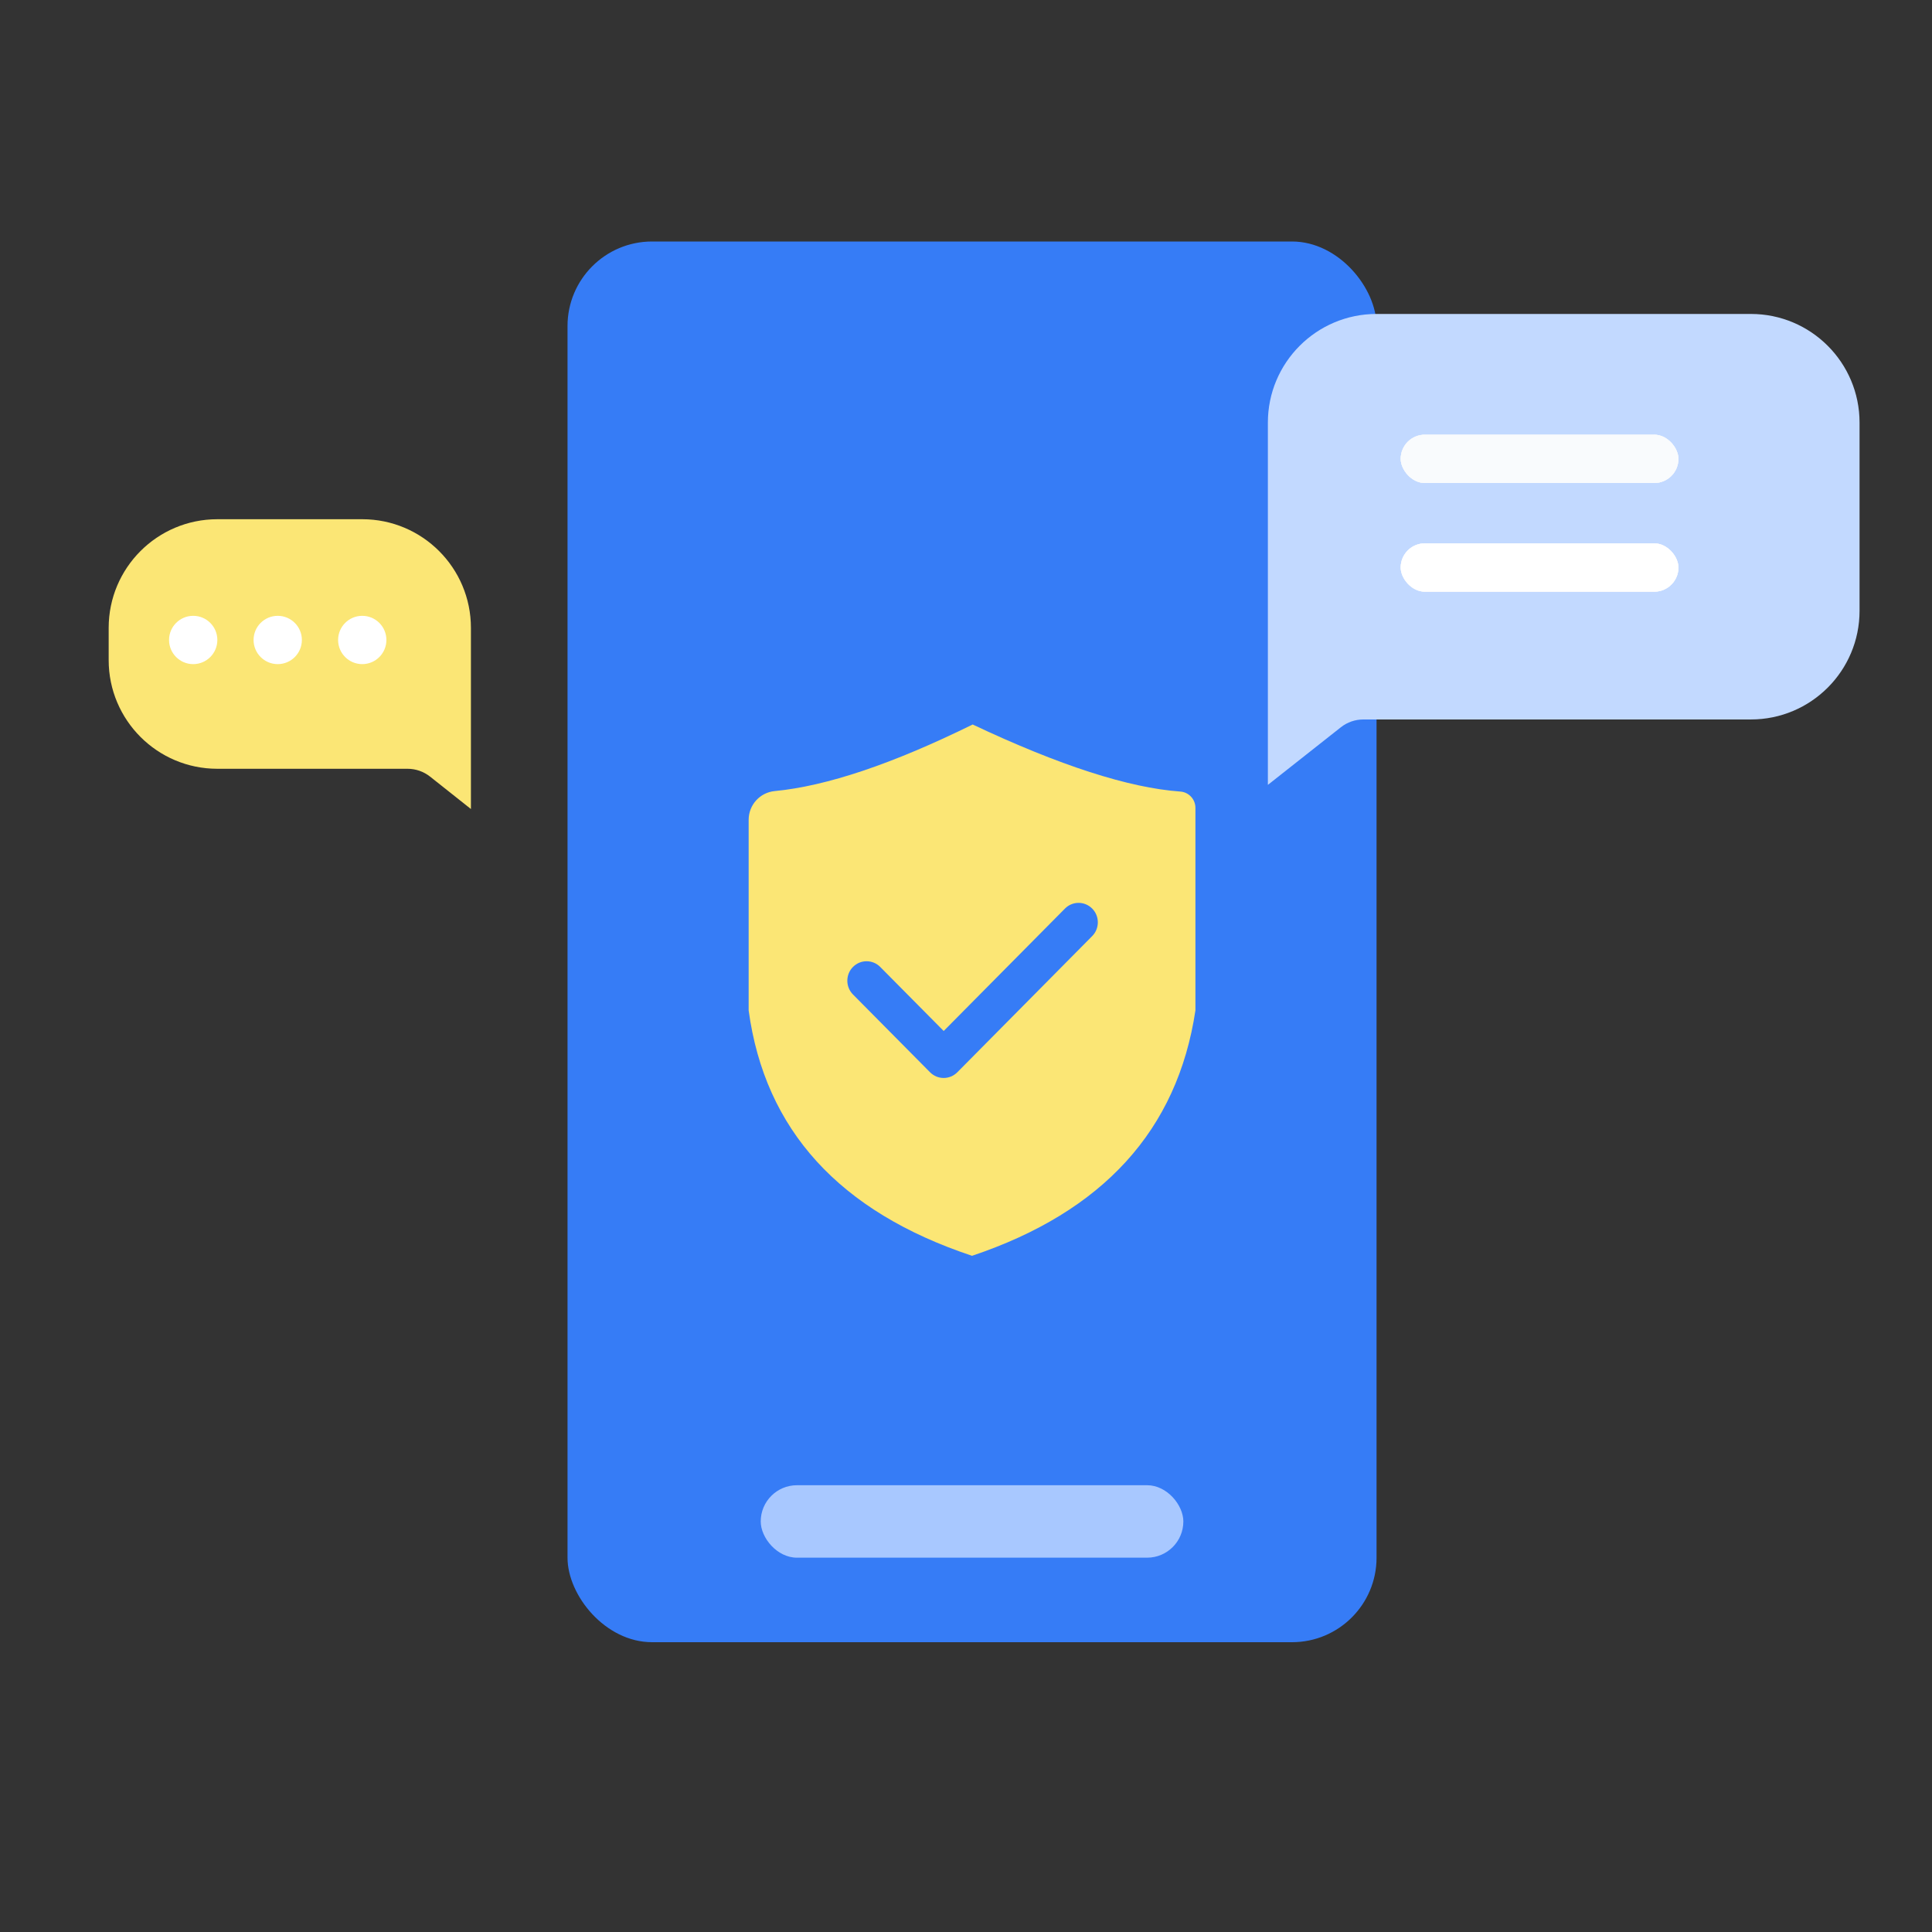
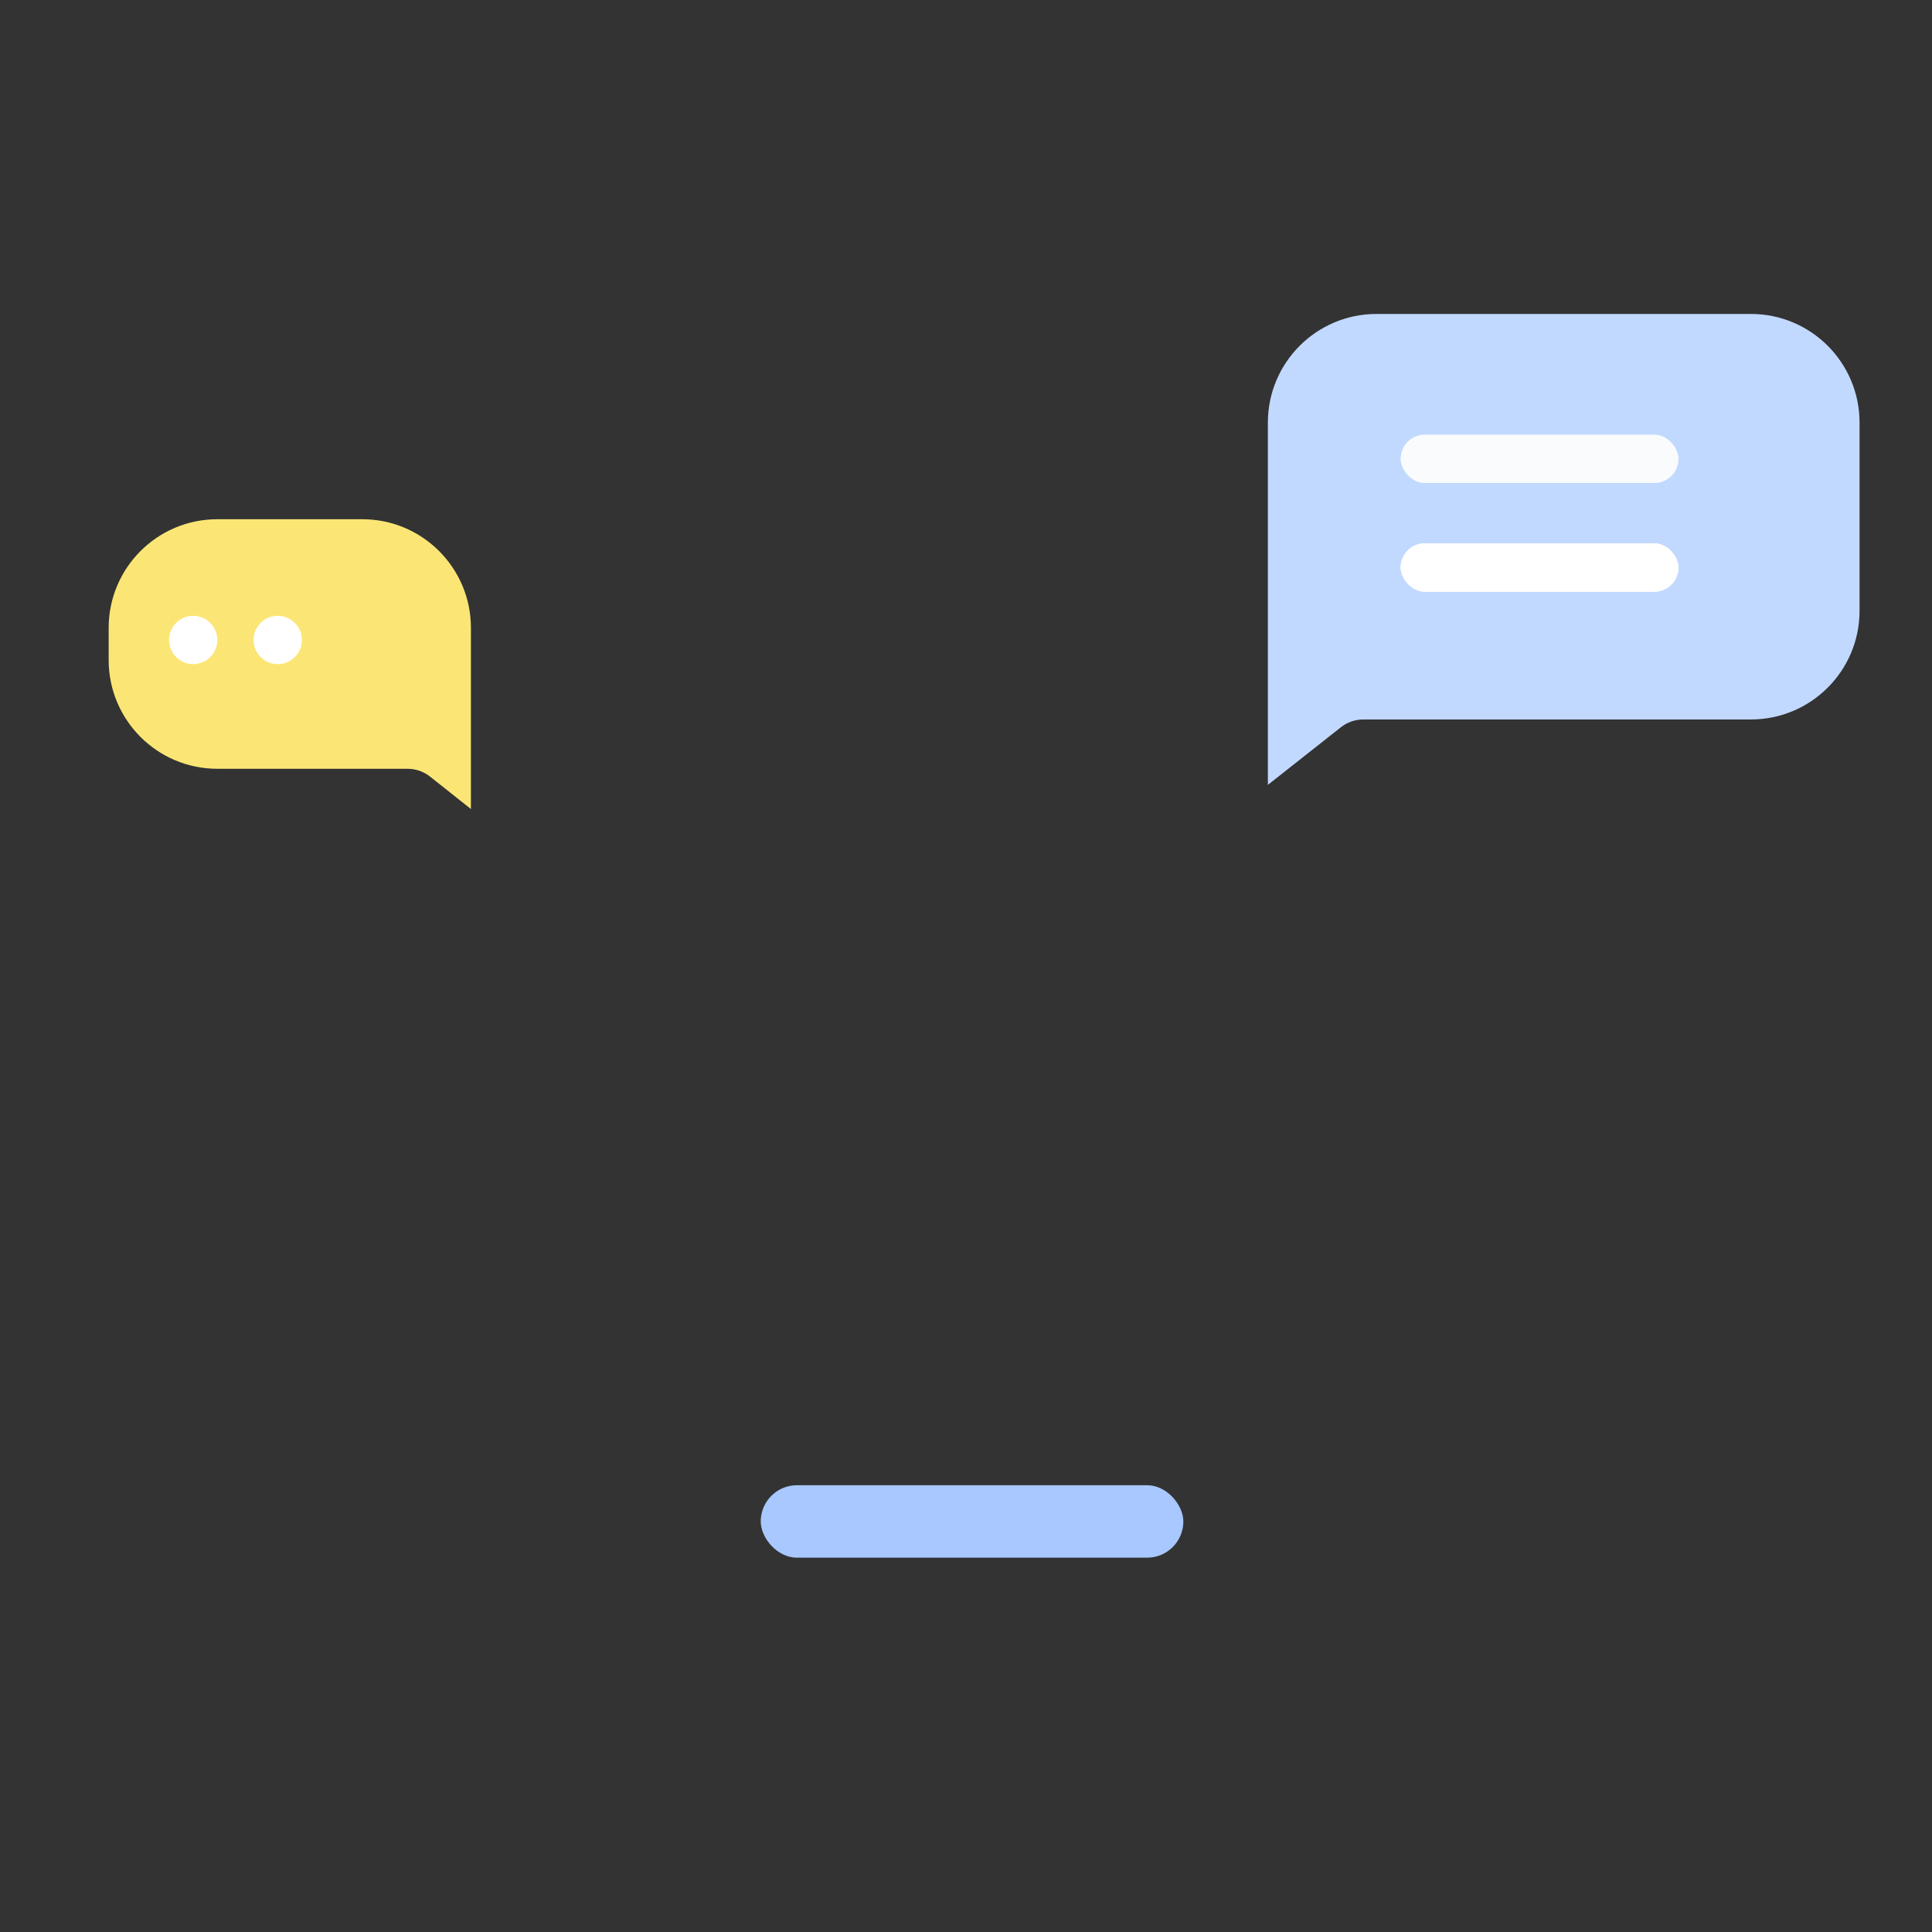
<svg xmlns="http://www.w3.org/2000/svg" width="160" height="160" viewBox="0 0 160 160" fill="none">
  <rect x="0" y="0" width="160" height="160" fill="#333333" stroke="none" />
-   <rect x="47" y="20" width="67" height="116" rx="7" fill="#367CF6" />
-   <path d="M80.552 60C87.75 63.397 93.482 65.248 97.748 65.553C98.454 65.604 99 66.194 99 66.905V83.679C97.511 93.589 91.345 100.363 80.5 104C69.515 100.349 63.348 93.575 62 83.679V67.897C62 66.663 62.933 65.631 64.155 65.514C68.453 65.103 73.919 63.265 80.552 60H80.552ZM90.451 75.245C89.827 74.614 88.816 74.614 88.194 75.245L78.152 85.383L72.896 80.078C72.273 79.449 71.263 79.449 70.639 80.078C70.017 80.707 70.017 81.728 70.639 82.357L77.023 88.802C77.335 89.115 77.743 89.273 78.152 89.273C78.559 89.273 78.968 89.115 79.28 88.802L90.451 77.522C91.073 76.893 91.073 75.874 90.451 75.245L90.451 75.245Z" fill="#FBE675" />
  <rect x="63" y="123" width="35" height="6" rx="3" fill="#A8C8FF" />
  <path d="M105 35C105 30.029 109.029 26 114 26H145C149.971 26 154 30.029 154 35V50.583C154 55.554 149.971 59.583 145 59.583H112.903C112.229 59.583 111.574 59.811 111.045 60.229L105 65V35Z" fill="#C2D9FF" />
  <path d="M39 52C39 47.029 34.971 43 30 43H18C13.029 43 9 47.029 9 52V54.667C9 59.637 13.029 63.667 18 63.667H33.753C34.43 63.667 35.087 63.896 35.618 64.317L39 67V52Z" fill="#FBE675" />
-   <rect x="116" y="36" width="23" height="4" rx="2" fill="#F1F5FA" />
-   <rect x="116" y="36" width="23" height="4" rx="2" fill="#F1F5FA" />
  <rect x="116" y="36" width="23" height="4" rx="2" fill="#F1F5FA" />
  <rect x="116" y="36" width="23" height="4" rx="2" fill="white" fill-opacity="0.6" />
  <rect x="116" y="45" width="23" height="4" rx="2" fill="#F1F5FA" />
  <rect x="116" y="45" width="23" height="4" rx="2" fill="#F1F5FA" />
  <rect x="116" y="45" width="23" height="4" rx="2" fill="#F1F5FA" />
  <rect x="116" y="45" width="23" height="4" rx="2" fill="white" />
  <circle cx="16" cy="53" r="2" fill="white" />
  <circle cx="23" cy="53" r="2" fill="white" />
-   <circle cx="30" cy="53" r="2" fill="white" />
</svg>